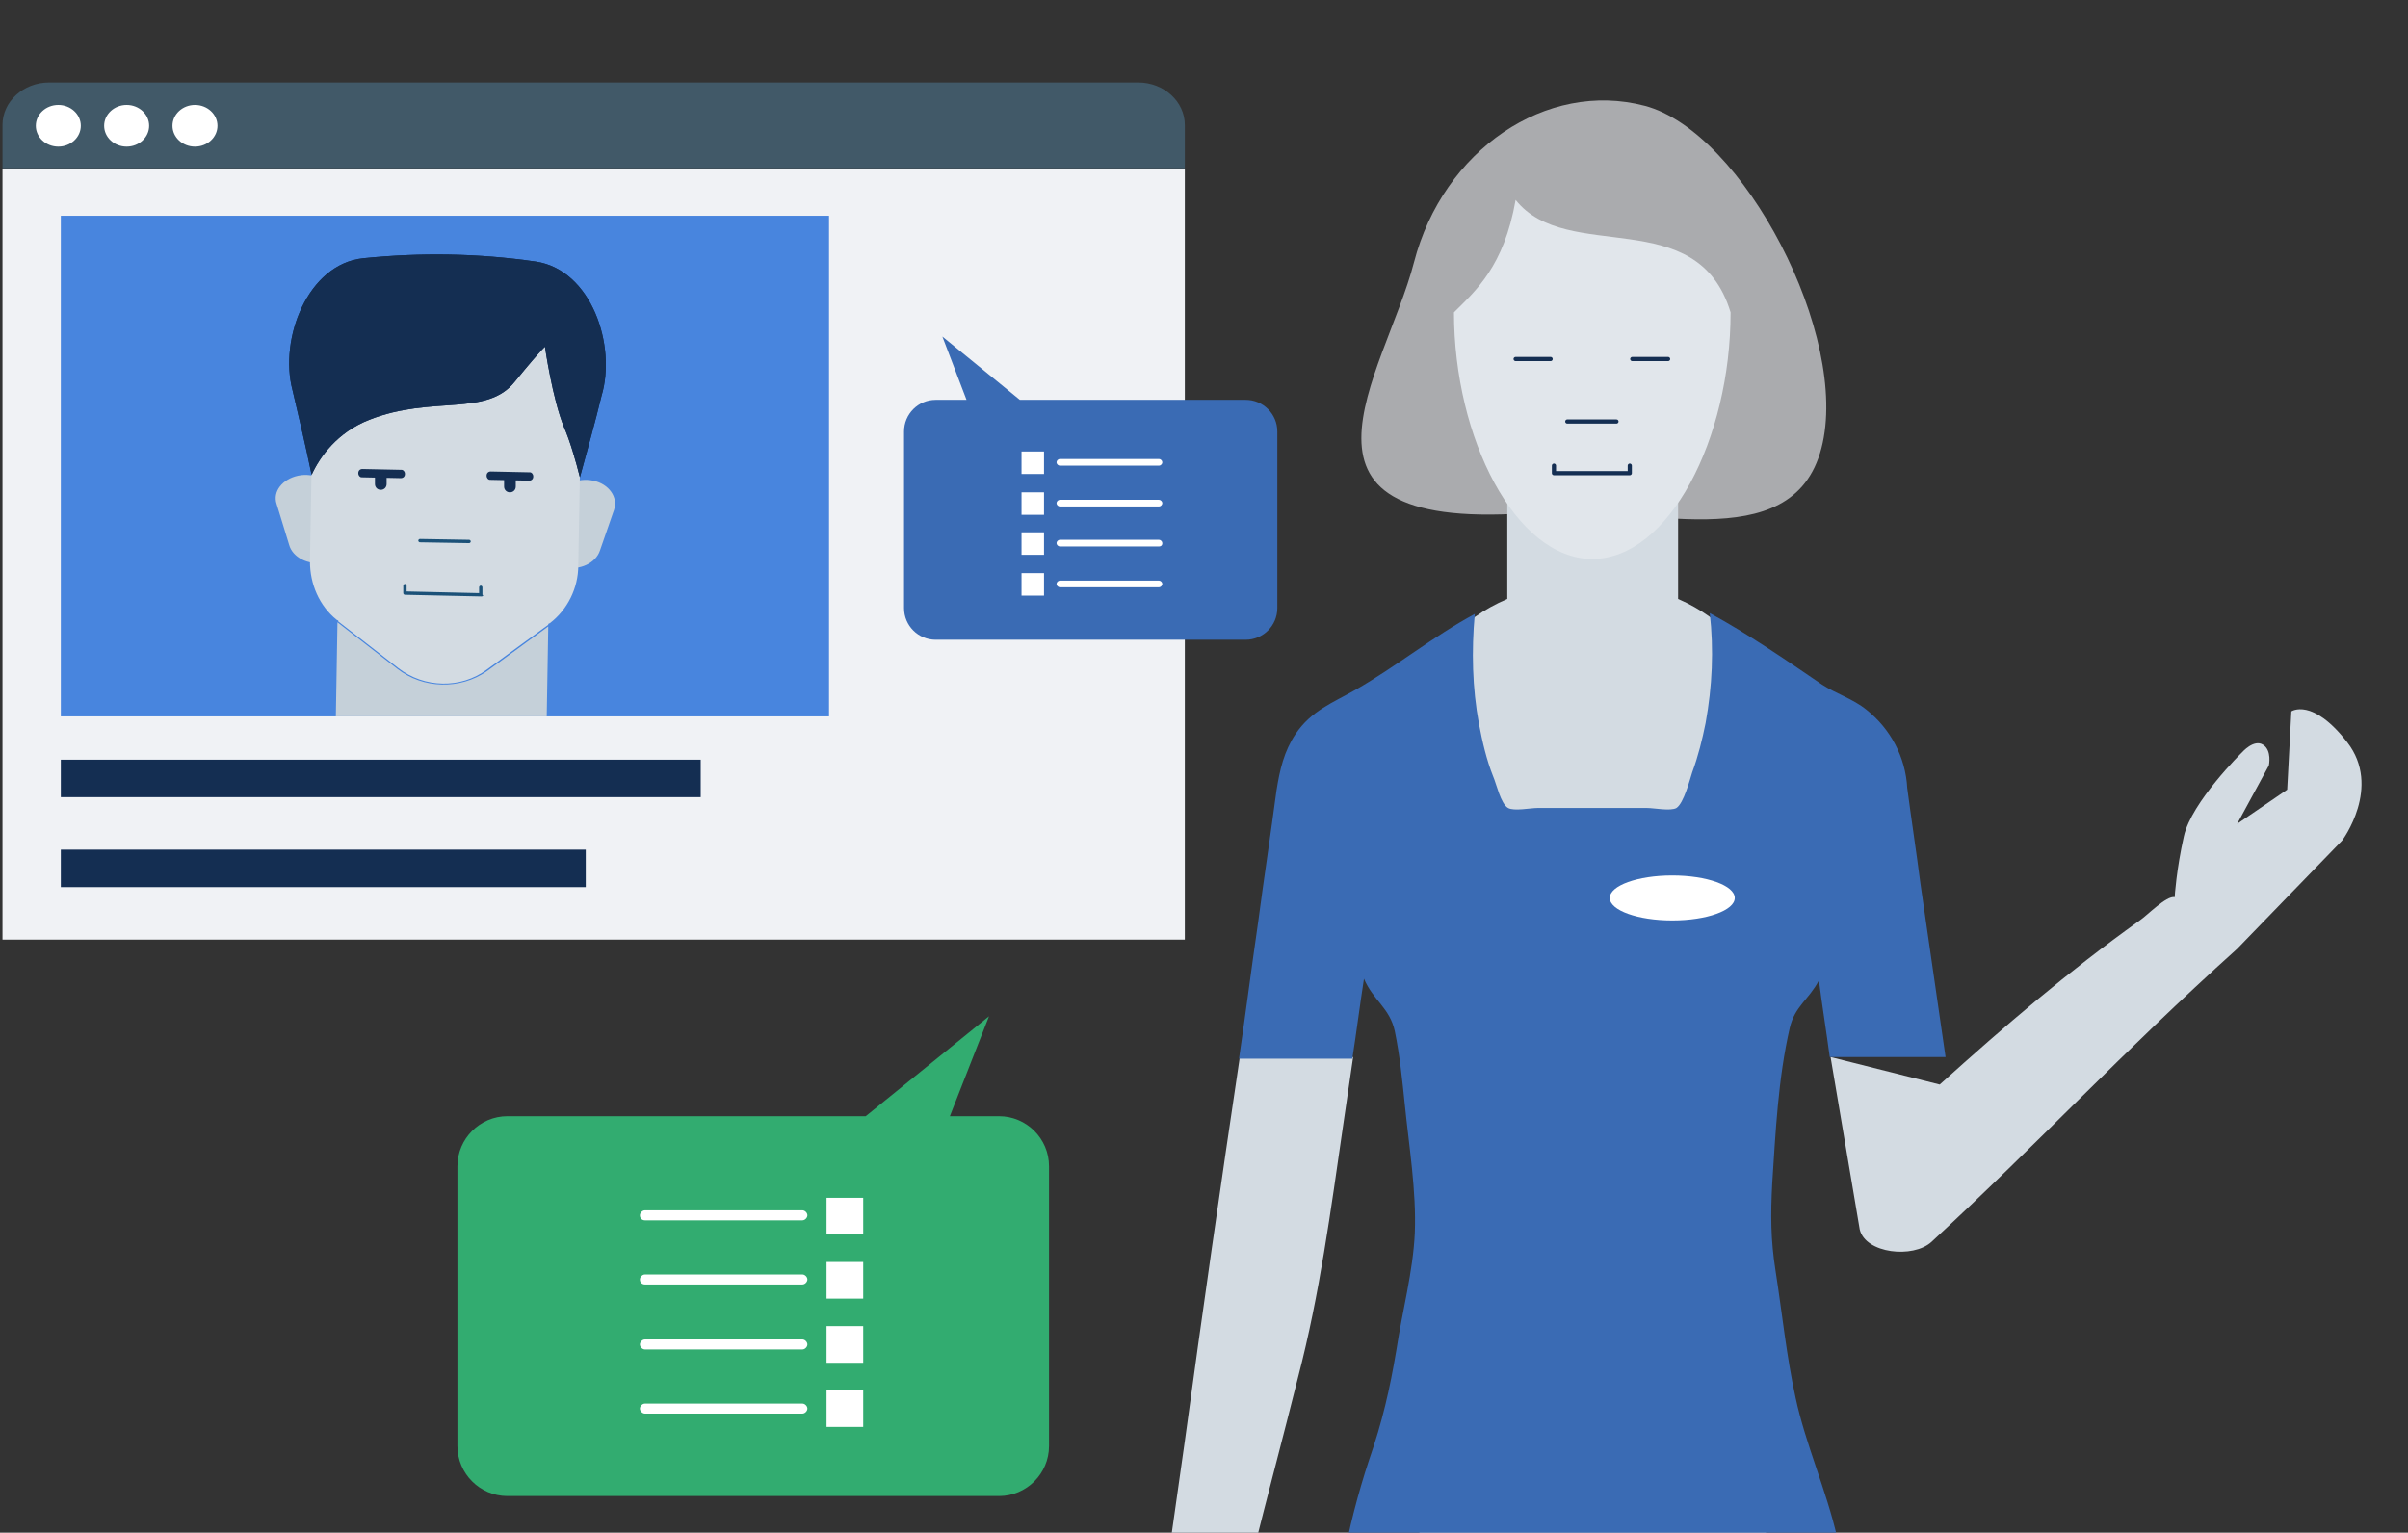
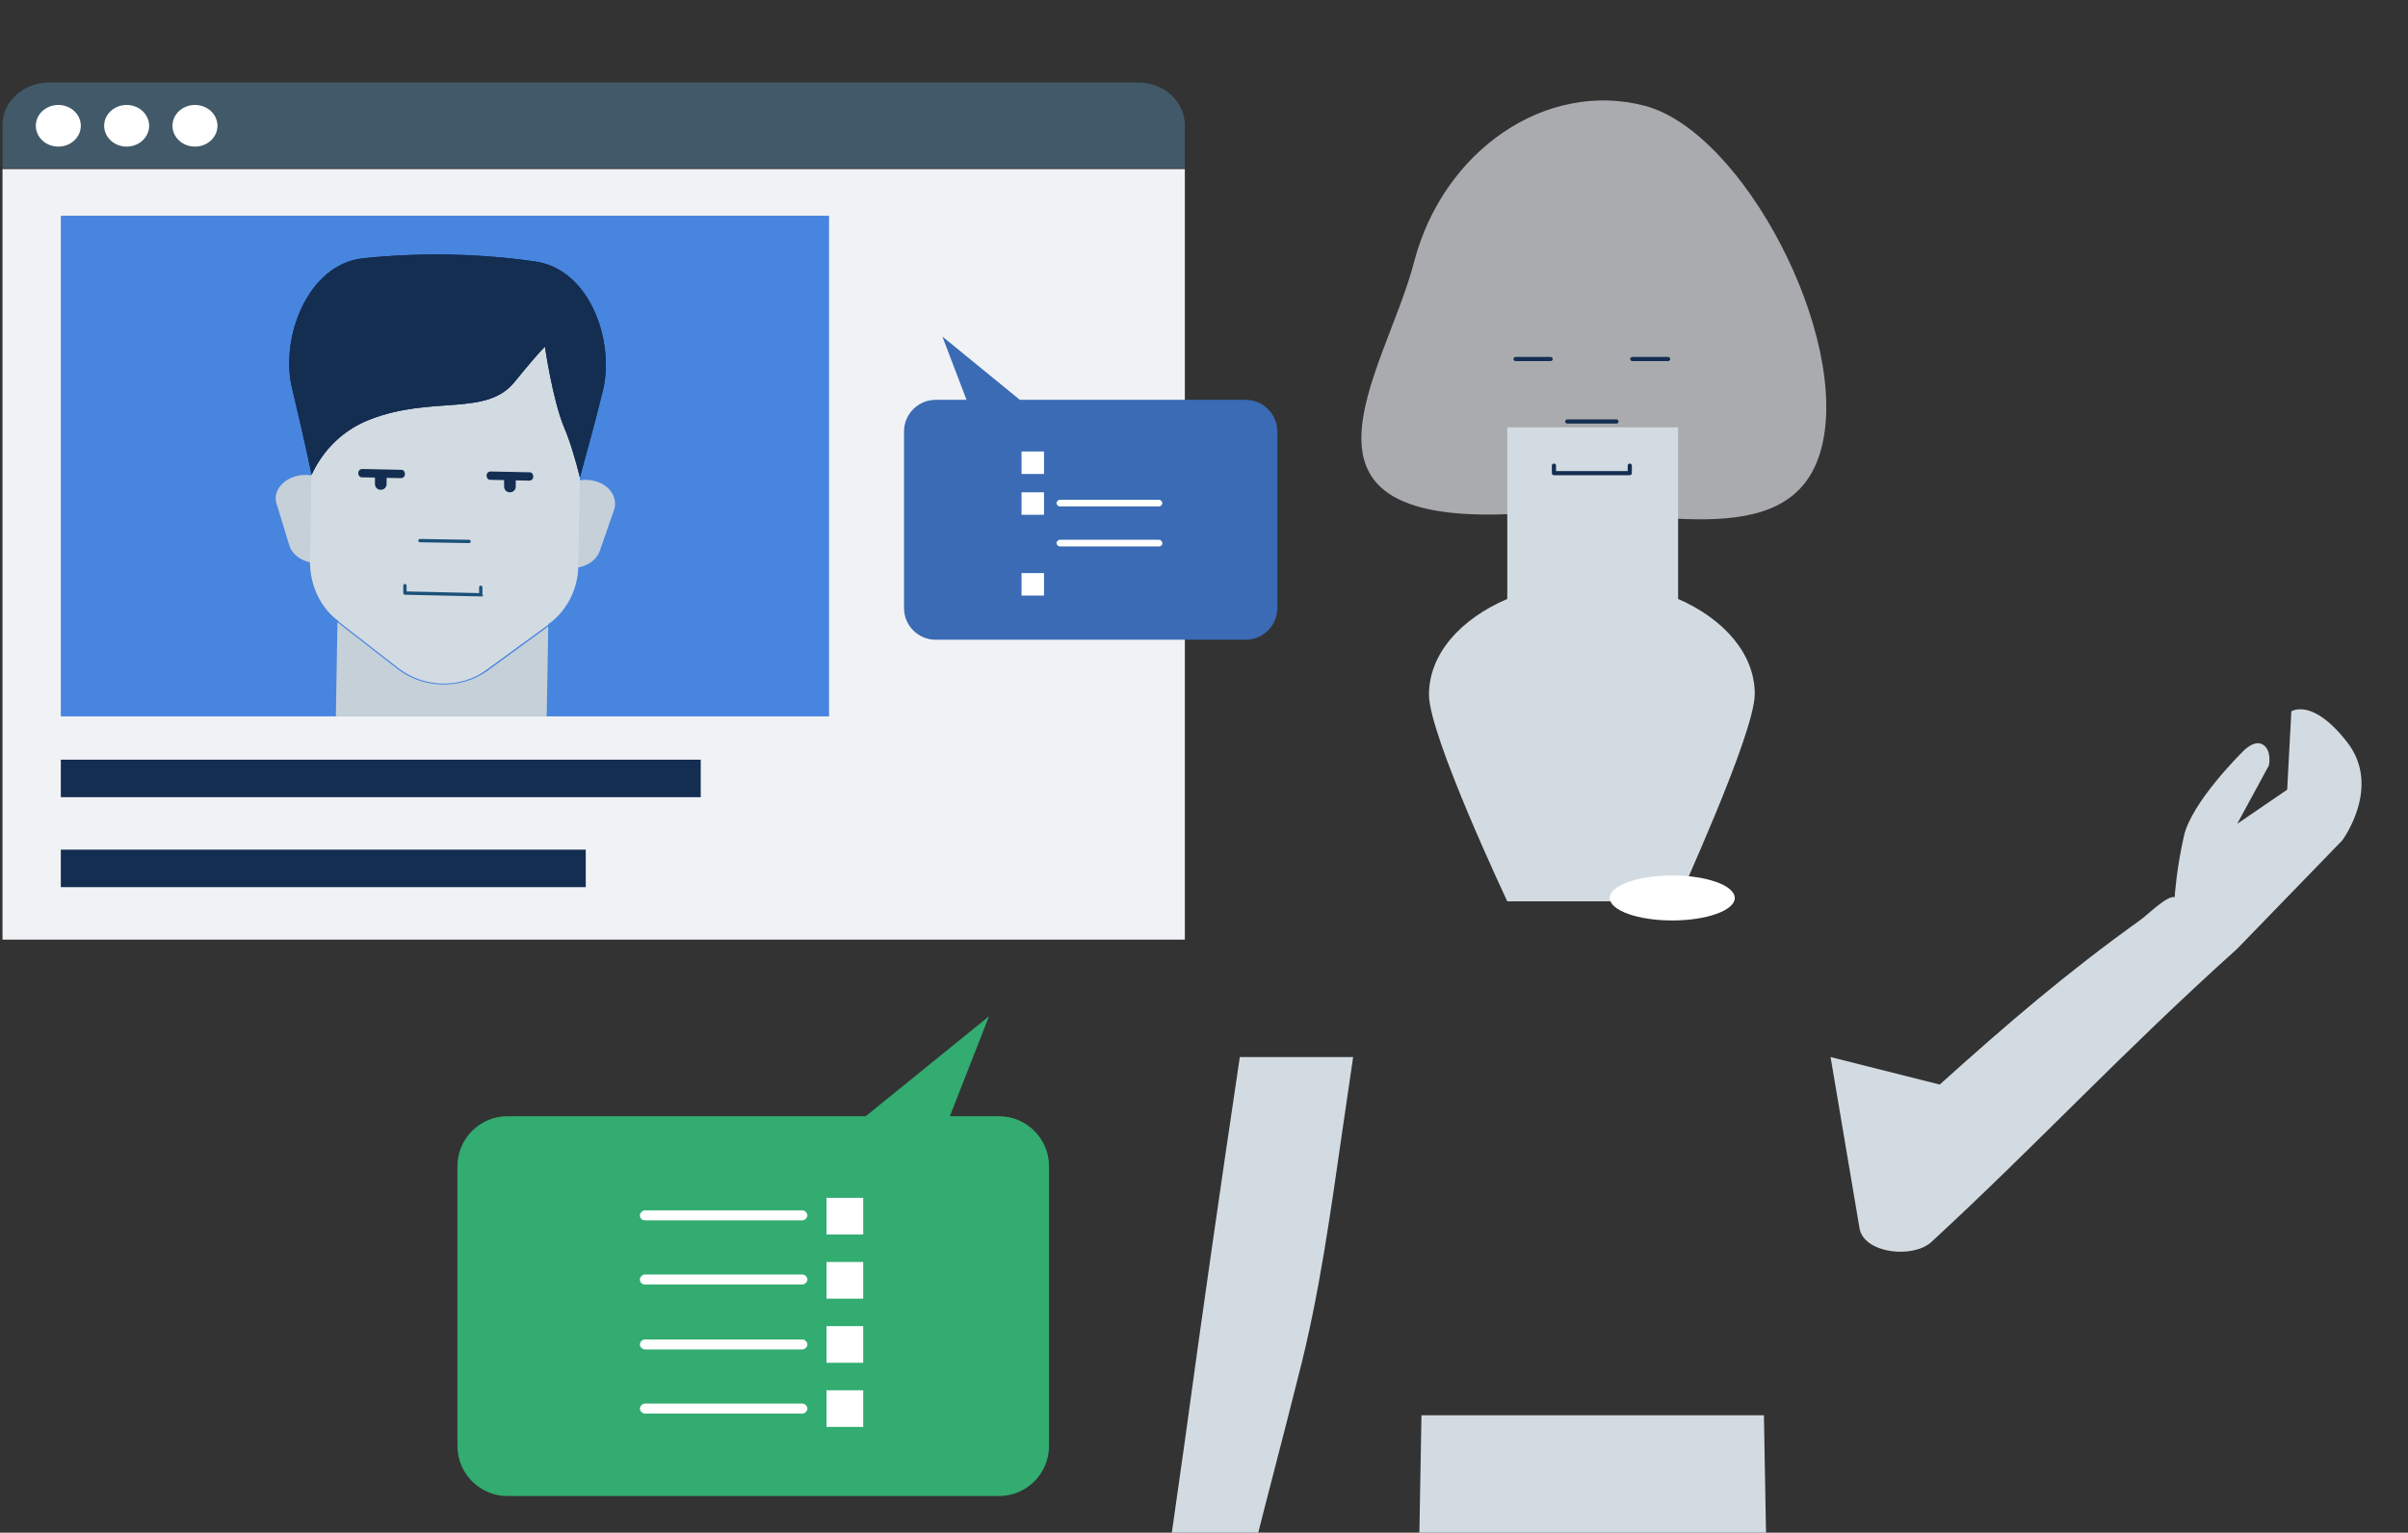
<svg xmlns="http://www.w3.org/2000/svg" xmlns:xlink="http://www.w3.org/1999/xlink" version="1.1" x="0px" y="0px" viewBox="0 0 289 184" style="enable-background:new 0 0 289 184;" xml:space="preserve">
  <rect x="0" y="0" width="289" height="184" fill="#333333" stroke="none" />
  <style type="text/css">
	.st0{display:none;}
	.st1{display:inline;fill:#E7F3E4;}
	.st2{fill:#F0F2F5;}
	.st3{fill:#3A6BB4;}
	.st4{fill:#FFFFFF;}
	.st5{fill:#D3DBE2;}
	.st6{fill:#E1E6EB;}
	.st7{fill:#C5D0D9;}
	.st8{fill:#142E52;}
	.st9{fill:#4885DE;}
	.st10{fill:#428258;}
	.st11{fill:#3F7247;}
	.st12{fill:#B1D8AF;}
	.st13{fill:#E7F3E4;}
	.st14{fill:#BBD36C;}
	.st15{fill:#32AC70;}
	.st16{fill:#DF4128;}
	.st17{fill:#F15A3B;}
	.st18{clip-path:url(#SVGID_2_);fill:#C5D0D9;}
	.st19{fill:none;stroke:#142E52;stroke-width:0.75;stroke-linecap:round;stroke-linejoin:round;stroke-miterlimit:10;}
	.st20{fill:none;stroke:#142E52;stroke-width:0.5;stroke-linecap:round;stroke-linejoin:round;stroke-miterlimit:10;}
	.st21{fill:#1B5178;}
	.st22{fill:none;stroke:#142E52;stroke-width:4;stroke-miterlimit:10;}
	.st23{fill:none;stroke:#32AC70;stroke-width:3;stroke-linecap:round;stroke-miterlimit:10;stroke-dasharray:0,4,0,4,0,4;}
	.st24{fill:#9468CB;}
	.st25{fill:#415968;}
	.st26{clip-path:url(#SVGID_8_);}
	.st27{clip-path:url(#SVGID_8_);fill:#32AC70;}
	.st28{opacity:0.55;fill:#F0F2F5;}
	.st29{fill:#AD1457;}
	.st30{fill:#CE5182;}
	.st31{fill:none;stroke:#142E52;stroke-width:0.5;stroke-miterlimit:10;}
	.st32{fill:none;stroke:#142E52;stroke-miterlimit:10;}
	.st33{fill:none;stroke:#4885DE;stroke-width:2;stroke-miterlimit:10;}
	.st34{clip-path:url(#SVGID_10_);}
	.st35{clip-path:url(#SVGID_12_);}
	.st36{fill:#AAABAE;}
	.st37{clip-path:url(#SVGID_14_);fill:#C5D0D9;}
	.st38{clip-path:url(#SVGID_20_);}
	.st39{clip-path:url(#SVGID_20_);fill:#32AC70;}
	.st40{clip-path:url(#SVGID_22_);}
	.st41{clip-path:url(#SVGID_24_);}
</style>
  <g id="Layer_3" class="st0">
</g>
  <g id="Layer_1">
    <g>
      <rect x="0.3" y="20.3" class="st2" width="141.9" height="92.5" />
      <path class="st25" d="M136.6,9.9H5.9c-3.1,0-5.6,2.3-5.6,5.1v5.2h141.9V15C142.2,12.2,139.7,9.9,136.6,9.9z" />
      <ellipse class="st4" cx="7" cy="15.1" rx="2.7" ry="2.5" />
      <ellipse class="st4" cx="15.2" cy="15.1" rx="2.7" ry="2.5" />
      <ellipse class="st4" cx="23.4" cy="15.1" rx="2.7" ry="2.5" />
      <g>
        <rect x="7.3" y="91.2" class="st8" width="76.8" height="4.5" />
        <rect x="7.3" y="102" class="st8" width="63" height="4.5" />
      </g>
      <g>
        <defs>
          <rect id="SVGID_21_" x="7.3" y="25.9" width="92.2" height="60.1" />
        </defs>
        <use xlink:href="#SVGID_21_" style="overflow:visible;fill:#4885DE;" />
        <clipPath id="SVGID_2_">
          <use xlink:href="#SVGID_21_" style="overflow:visible;" />
        </clipPath>
        <g style="clip-path:url(#SVGID_2_);">
          <g>
            <path class="st7" d="M38.9,67.5L38.9,67.5c-1.9,0.4-3.8-0.6-4.2-2.1l-1.5-4.9c-0.5-1.5,0.7-3,2.6-3.4h0       c1.9-0.4,3.8,0.6,4.2,2.1l1.5,4.9C41.9,65.7,40.8,67.2,38.9,67.5z" />
            <path class="st7" d="M67.7,68.1L67.7,68.1c1.9,0.4,3.8-0.5,4.3-2l1.7-4.9c0.5-1.5-0.6-3.1-2.5-3.5h0c-1.9-0.4-3.8,0.5-4.3,2       l-1.7,4.9C64.8,66.1,65.9,67.7,67.7,68.1z" />
          </g>
          <path class="st7" d="M47.7,80.3l-7.2-5.6l-0.2,11.8l12.4,10.4L65.6,87l0.2-11.8l-7.4,5.4C55.2,82.8,50.8,82.7,47.7,80.3z" />
          <path class="st5" d="M66.8,41.6c-2-2.4-3.4-7-3.4-7s-0.1,4.5-2.7,8.1c-2.6,3.6-8.5,1.9-15.6,3.3c-3.7,0.7-6.1,2.5-7.6,3.9      l-0.3,17.5c0,2.7,1.1,5.3,3.2,7l0.2,0.1l0,0.1l7.2,5.6c3.1,2.4,7.5,2.5,10.6,0.2l7.4-5.4l0-0.1l0.2-0.1c2.1-1.6,3.4-4.2,3.4-6.9      l0.4-22.3C68.8,44.3,67.7,42.7,66.8,41.6z" />
          <g>
            <g>
              <path class="st8" d="M44.3,50.4c7.6-3,14.1-0.3,17.5-4.6c3.5-4.3,3.7-4.2,3.6-4.2c0,0,0.9,6.3,2.3,9.7c0.7,1.6,1.4,4,1.9,6        c0.9-3.3,1.8-6.5,2.6-9.8c1.8-6-1.2-15.1-7.9-16.1c-6.9-1-13.8-1.1-20.7-0.4c-6.7,0.7-10.1,9.7-8.5,15.8        c0.8,3.4,1.6,6.8,2.3,10.2C38.4,54.8,40.5,51.9,44.3,50.4z" />
              <path class="st8" d="M44.3,50.4c7.6-3,14.1-0.3,17.5-4.6c3.5-4.3,3.7-4.2,3.6-4.2c0,0,0.9,6.3,2.3,9.7c0.7,1.6,1.4,4,1.9,6        c0.9-3.3,1.8-6.5,2.6-9.8c1.8-6-1.2-15.1-7.9-16.1c-6.9-1-13.8-1.1-20.7-0.4c-6.7,0.7-10.1,9.7-8.5,15.8        c0.8,3.4,1.6,6.8,2.3,10.2C38.4,54.8,40.5,51.9,44.3,50.4z" />
            </g>
          </g>
          <g>
            <path class="st8" d="M48.1,57.4l-4.7-0.1c-0.2,0-0.4-0.2-0.4-0.5s0.2-0.5,0.5-0.5l4.7,0.1c0.2,0,0.4,0.2,0.4,0.5       S48.4,57.4,48.1,57.4z" />
            <path class="st8" d="M63.5,57.7l-4.7-0.1c-0.2,0-0.4-0.2-0.4-0.5c0-0.3,0.2-0.5,0.5-0.5l4.7,0.1c0.2,0,0.4,0.2,0.4,0.5       C64,57.5,63.8,57.7,63.5,57.7z" />
            <path class="st8" d="M45.7,58.8c-0.4,0-0.7-0.3-0.7-0.7l0-0.9c0-0.4,0.3-0.7,0.7-0.7s0.7,0.3,0.7,0.7l0,0.9       C46.4,58.5,46.1,58.8,45.7,58.8z" />
            <path class="st8" d="M61.2,59.1c-0.4,0-0.7-0.3-0.7-0.7l0-0.9c0-0.4,0.3-0.7,0.7-0.7s0.7,0.3,0.7,0.7l0,0.9       C61.9,58.8,61.6,59.1,61.2,59.1z" />
          </g>
          <path class="st21" d="M56.3,65.2l-5.9-0.1c-0.1,0-0.2-0.1-0.2-0.2c0-0.1,0.1-0.2,0.2-0.2l5.9,0.1c0.1,0,0.2,0.1,0.2,0.2      C56.5,65.1,56.4,65.2,56.3,65.2z" />
          <path class="st21" d="M57.8,71.6l-9.2-0.2c-0.1,0-0.2-0.1-0.2-0.2l0-0.9c0-0.1,0.1-0.2,0.2-0.2s0.2,0.1,0.2,0.2l0,0.7l8.7,0.2      l0-0.7c0-0.1,0.1-0.2,0.2-0.2c0.1,0,0.2,0.1,0.2,0.2l0,0.9C58.1,71.5,57.9,71.6,57.8,71.6z" />
        </g>
      </g>
    </g>
    <g>
      <g>
        <path class="st3" d="M153.3,51.8c0-2.1-1.7-3.8-3.8-3.8h-27.1l-9.3-7.6L116,48h-3.7c-2.1,0-3.8,1.7-3.8,3.8V73     c0,2.1,1.7,3.8,3.8,3.8h37.2c2.1,0,3.8-1.7,3.8-3.8V51.8z" />
      </g>
      <g>
        <rect x="122.6" y="54.2" class="st4" width="2.7" height="2.7" />
-         <path class="st4" d="M139.1,55.9h-11.9c-0.2,0-0.4-0.2-0.4-0.4s0.2-0.4,0.4-0.4h11.9c0.2,0,0.4,0.2,0.4,0.4     S139.3,55.9,139.1,55.9z" />
        <rect x="122.6" y="59.1" class="st4" width="2.7" height="2.7" />
        <path class="st4" d="M139.1,60.8h-11.9c-0.2,0-0.4-0.2-0.4-0.4c0-0.2,0.2-0.4,0.4-0.4h11.9c0.2,0,0.4,0.2,0.4,0.4     C139.5,60.6,139.3,60.8,139.1,60.8z" />
-         <rect x="122.6" y="63.9" class="st4" width="2.7" height="2.7" />
        <path class="st4" d="M139.1,65.6h-11.9c-0.2,0-0.4-0.2-0.4-0.4c0-0.2,0.2-0.4,0.4-0.4h11.9c0.2,0,0.4,0.2,0.4,0.4     C139.5,65.5,139.3,65.6,139.1,65.6z" />
        <rect x="122.6" y="68.8" class="st4" width="2.7" height="2.7" />
-         <path class="st4" d="M139.1,70.5h-11.9c-0.2,0-0.4-0.2-0.4-0.4c0-0.2,0.2-0.4,0.4-0.4h11.9c0.2,0,0.4,0.2,0.4,0.4     C139.5,70.3,139.3,70.5,139.1,70.5z" />
      </g>
    </g>
    <g>
      <g>
        <path class="st15" d="M54.9,140c0-3.3,2.7-6,6-6h43l14.8-12l-4.7,12h5.9c3.3,0,6,2.7,6,6v33.6c0,3.3-2.7,6-6,6H60.9     c-3.3,0-6-2.7-6-6V140z" />
      </g>
      <g>
        <rect x="99.2" y="143.8" class="st4" width="4.4" height="4.4" />
        <path class="st4" d="M77.4,146.5h18.9c0.3,0,0.6-0.3,0.6-0.6c0-0.3-0.3-0.6-0.6-0.6H77.4c-0.3,0-0.6,0.3-0.6,0.6     C76.8,146.3,77.1,146.5,77.4,146.5z" />
        <rect x="99.2" y="151.5" class="st4" width="4.4" height="4.4" />
        <path class="st4" d="M77.4,154.2h18.9c0.3,0,0.6-0.3,0.6-0.6c0-0.3-0.3-0.6-0.6-0.6H77.4c-0.3,0-0.6,0.3-0.6,0.6     C76.8,154,77.1,154.2,77.4,154.2z" />
        <rect x="99.2" y="159.2" class="st4" width="4.4" height="4.4" />
        <path class="st4" d="M77.4,162h18.9c0.3,0,0.6-0.3,0.6-0.6c0-0.3-0.3-0.6-0.6-0.6H77.4c-0.3,0-0.6,0.3-0.6,0.6     C76.8,161.7,77.1,162,77.4,162z" />
        <rect x="99.2" y="166.9" class="st4" width="4.4" height="4.4" />
        <path class="st4" d="M77.4,169.7h18.9c0.3,0,0.6-0.3,0.6-0.6c0-0.3-0.3-0.6-0.6-0.6H77.4c-0.3,0-0.6,0.3-0.6,0.6     C76.8,169.4,77.1,169.7,77.4,169.7z" />
      </g>
    </g>
    <g>
      <defs>
        <rect id="SVGID_23_" x="103.6" width="185.1" height="184" />
      </defs>
      <clipPath id="SVGID_4_">
        <use xlink:href="#SVGID_23_" style="overflow:visible;" />
      </clipPath>
      <g style="clip-path:url(#SVGID_4_);">
        <path class="st36" d="M218.6,53.8c-3.5,13.5-21.9,6.7-34,7.7c-33.2,2.8-18.4-16.5-14.9-30s15.9-21.9,27.7-18.8     C209.2,15.8,222.1,40.4,218.6,53.8z" />
        <path class="st5" d="M210.6,83.3c0-4.8-3.7-9-9.2-11.4V51.3h-20.5v20.6c-5.6,2.4-9.4,6.6-9.4,11.5c0,4.9,9.4,24.8,9.4,24.8h20.5     C201.3,108.1,210.6,88.1,210.6,83.3z" />
        <path class="st5" d="M208.1,338.2l5.1-83.8l-1.5-84.5h-9.3h-8.6h-5.3h-8.6h-9.3l-1.5,84.5l5.1,83.8l-2.7,12.5     c0,3.9,3.3,7.1,7.2,7.1h0.6c4,0,7.2-3.2,7.2-7.1v-11.8h0.3l2.3-98.7l2-29.9l2,29.9l2.3,98.7h0.3v11.8c0,3.9,3.3,7.1,7.2,7.1h0.6     c4,0,7.2-3.2,7.2-7.1L208.1,338.2z" />
-         <path class="st6" d="M207.7,37.5c0,15.2-7.4,29.6-16.6,29.6s-16.6-14.5-16.6-29.6c2.6-2.6,6-5.5,7.4-13.5     C188.1,31.8,203.7,24.3,207.7,37.5z" />
        <path class="st5" d="M142.2,173c-0.8,5.6-1.6,11.2-2.4,16.9l-1.3,18.1c0,0,0.5,8,7.2,9.4c6.7,1.5,7.5-1.5,7.5-1.5l-5.7-7.5l2-7     l1.6,7.8c0,0,0.8,1.6,2.1,1.5c1.3-0.2,1.3-2.3,1.3-2.3s0.8-8.5-1.1-12.2c-2-3.7-3.9-6.3-3.9-6.3h-0.6c1.1-0.4,1-1.7,1.4-3.1     c1.8-7.2,3.7-14.3,5.5-21.5c2.6-10,3.9-19.9,5.4-30.2c0.4-2.7,0.8-5.5,1.2-8.2h-13.6C146.5,142.3,144.3,157.6,142.2,173z" />
        <path class="st5" d="M232.8,130.2c8-7.2,15.2-13.4,24-19.7c0.9-0.6,3.2-3,4.2-2.8l-0.1-0.1l0.1,0.1c0,0,0,0,0,0     c0-0.1,0.2-3.3,1.1-7.3c0.9-4.1,7-10.1,7-10.1s1.4-1.6,2.5-0.9s0.7,2.5,0.7,2.5l-3.8,7l6-4.1l0.5-9.4c0,0,2.5-1.7,6.7,3.7     c4.2,5.4-0.6,11.8-0.6,11.8l-12.6,13c-14,12.6-23.6,23.1-36.7,35.2c-2.2,2-7.9,1.4-8.6-1.5l-3.5-20.7" />
-         <path class="st3" d="M230.5,106.2c-0.5-3.9-1.1-7.8-1.6-11.6c-0.2-3.7-2-7.1-4.9-9.4c-1.6-1.3-3.6-1.9-5.3-3     c-4.4-3-8.9-6.1-13.5-8.6c0.5,4.4,0.3,8.8-0.5,13.2c-0.4,2-0.9,4-1.6,5.9c-0.3,0.9-1,3.7-1.9,4.3c-0.7,0.4-2.7,0-3.5,0     c-2.2,0-4.4,0-6.6,0c-2.2,0-4.4,0-6.6,0c-0.8,0-2.8,0.4-3.5,0c-0.9-0.5-1.4-2.9-1.8-3.8c-0.8-2-1.3-4.2-1.7-6.3     c-0.8-4.3-0.9-8.8-0.5-13.2c-5,2.7-9.4,6.3-14.3,9.1c-2.8,1.6-5.3,2.5-7.2,5.3c-1.4,2.1-1.9,4.3-2.3,6.8     c-0.7,5.3-1.5,10.5-2.2,15.8c-0.8,5.5-1.5,11-2.3,16.4h13.6c0.5-3.2,0.9-6.4,1.4-9.6c1.1,2.6,3.1,3.5,3.7,6.3     c0.6,2.9,0.9,5.9,1.2,8.8c0.5,5,1.4,10.4,1.2,15.4c-0.2,4.6-1.5,9.4-2.2,14c-0.8,4.8-1.7,8.7-3.3,13.3     c-5.3,16.1-6.3,33.3-1.1,49.6c2.3,7.2,4.4,14.1,4.9,21.6c0.4,5.9,0.2,11.9,0.2,17.8c0,0.7-0.5,4.3,0,4.7c0.3,0.3,2.4,0,2.8,0     c5.1,0,10.2,0,15.4,0c6,0,12,0,18,0c2.1,0,4.3,0,6.4,0c0.4,0,2.5,0.3,2.8,0c0.5-0.5,0-4.3,0-5c0-2.9,0-5.8,0-8.7     c0-7.2,0.4-14.3,2.3-21.3c1.8-6.7,4.4-13.1,5.4-20c1.4-9.6,1.3-19.9-0.9-29.4c-1.3-5.7-3.8-11.2-5-16.8c-1.1-5-1.6-10.1-2.4-15.2     c-0.6-3.8-0.6-6.8-0.4-10.6c0.4-6.1,0.7-12.5,2.1-18.6c0.6-2.6,2.3-3.4,3.5-5.7c0.4,3.1,0.9,6.2,1.3,9.2h13.9     C232.5,120,231.5,113.1,230.5,106.2z" />
        <ellipse class="st4" cx="200.7" cy="107.8" rx="7.5" ry="2.7" />
        <g>
          <g>
            <line class="st20" x1="181.9" y1="43.1" x2="186.1" y2="43.1" />
            <line class="st20" x1="195.9" y1="43.1" x2="200.2" y2="43.1" />
          </g>
          <line class="st20" x1="188.1" y1="50.6" x2="194" y2="50.6" />
          <polyline class="st20" points="195.6,55.9 195.6,56.8 186.5,56.8 186.5,55.9     " />
        </g>
      </g>
    </g>
  </g>
  <g id="Info">
</g>
</svg>